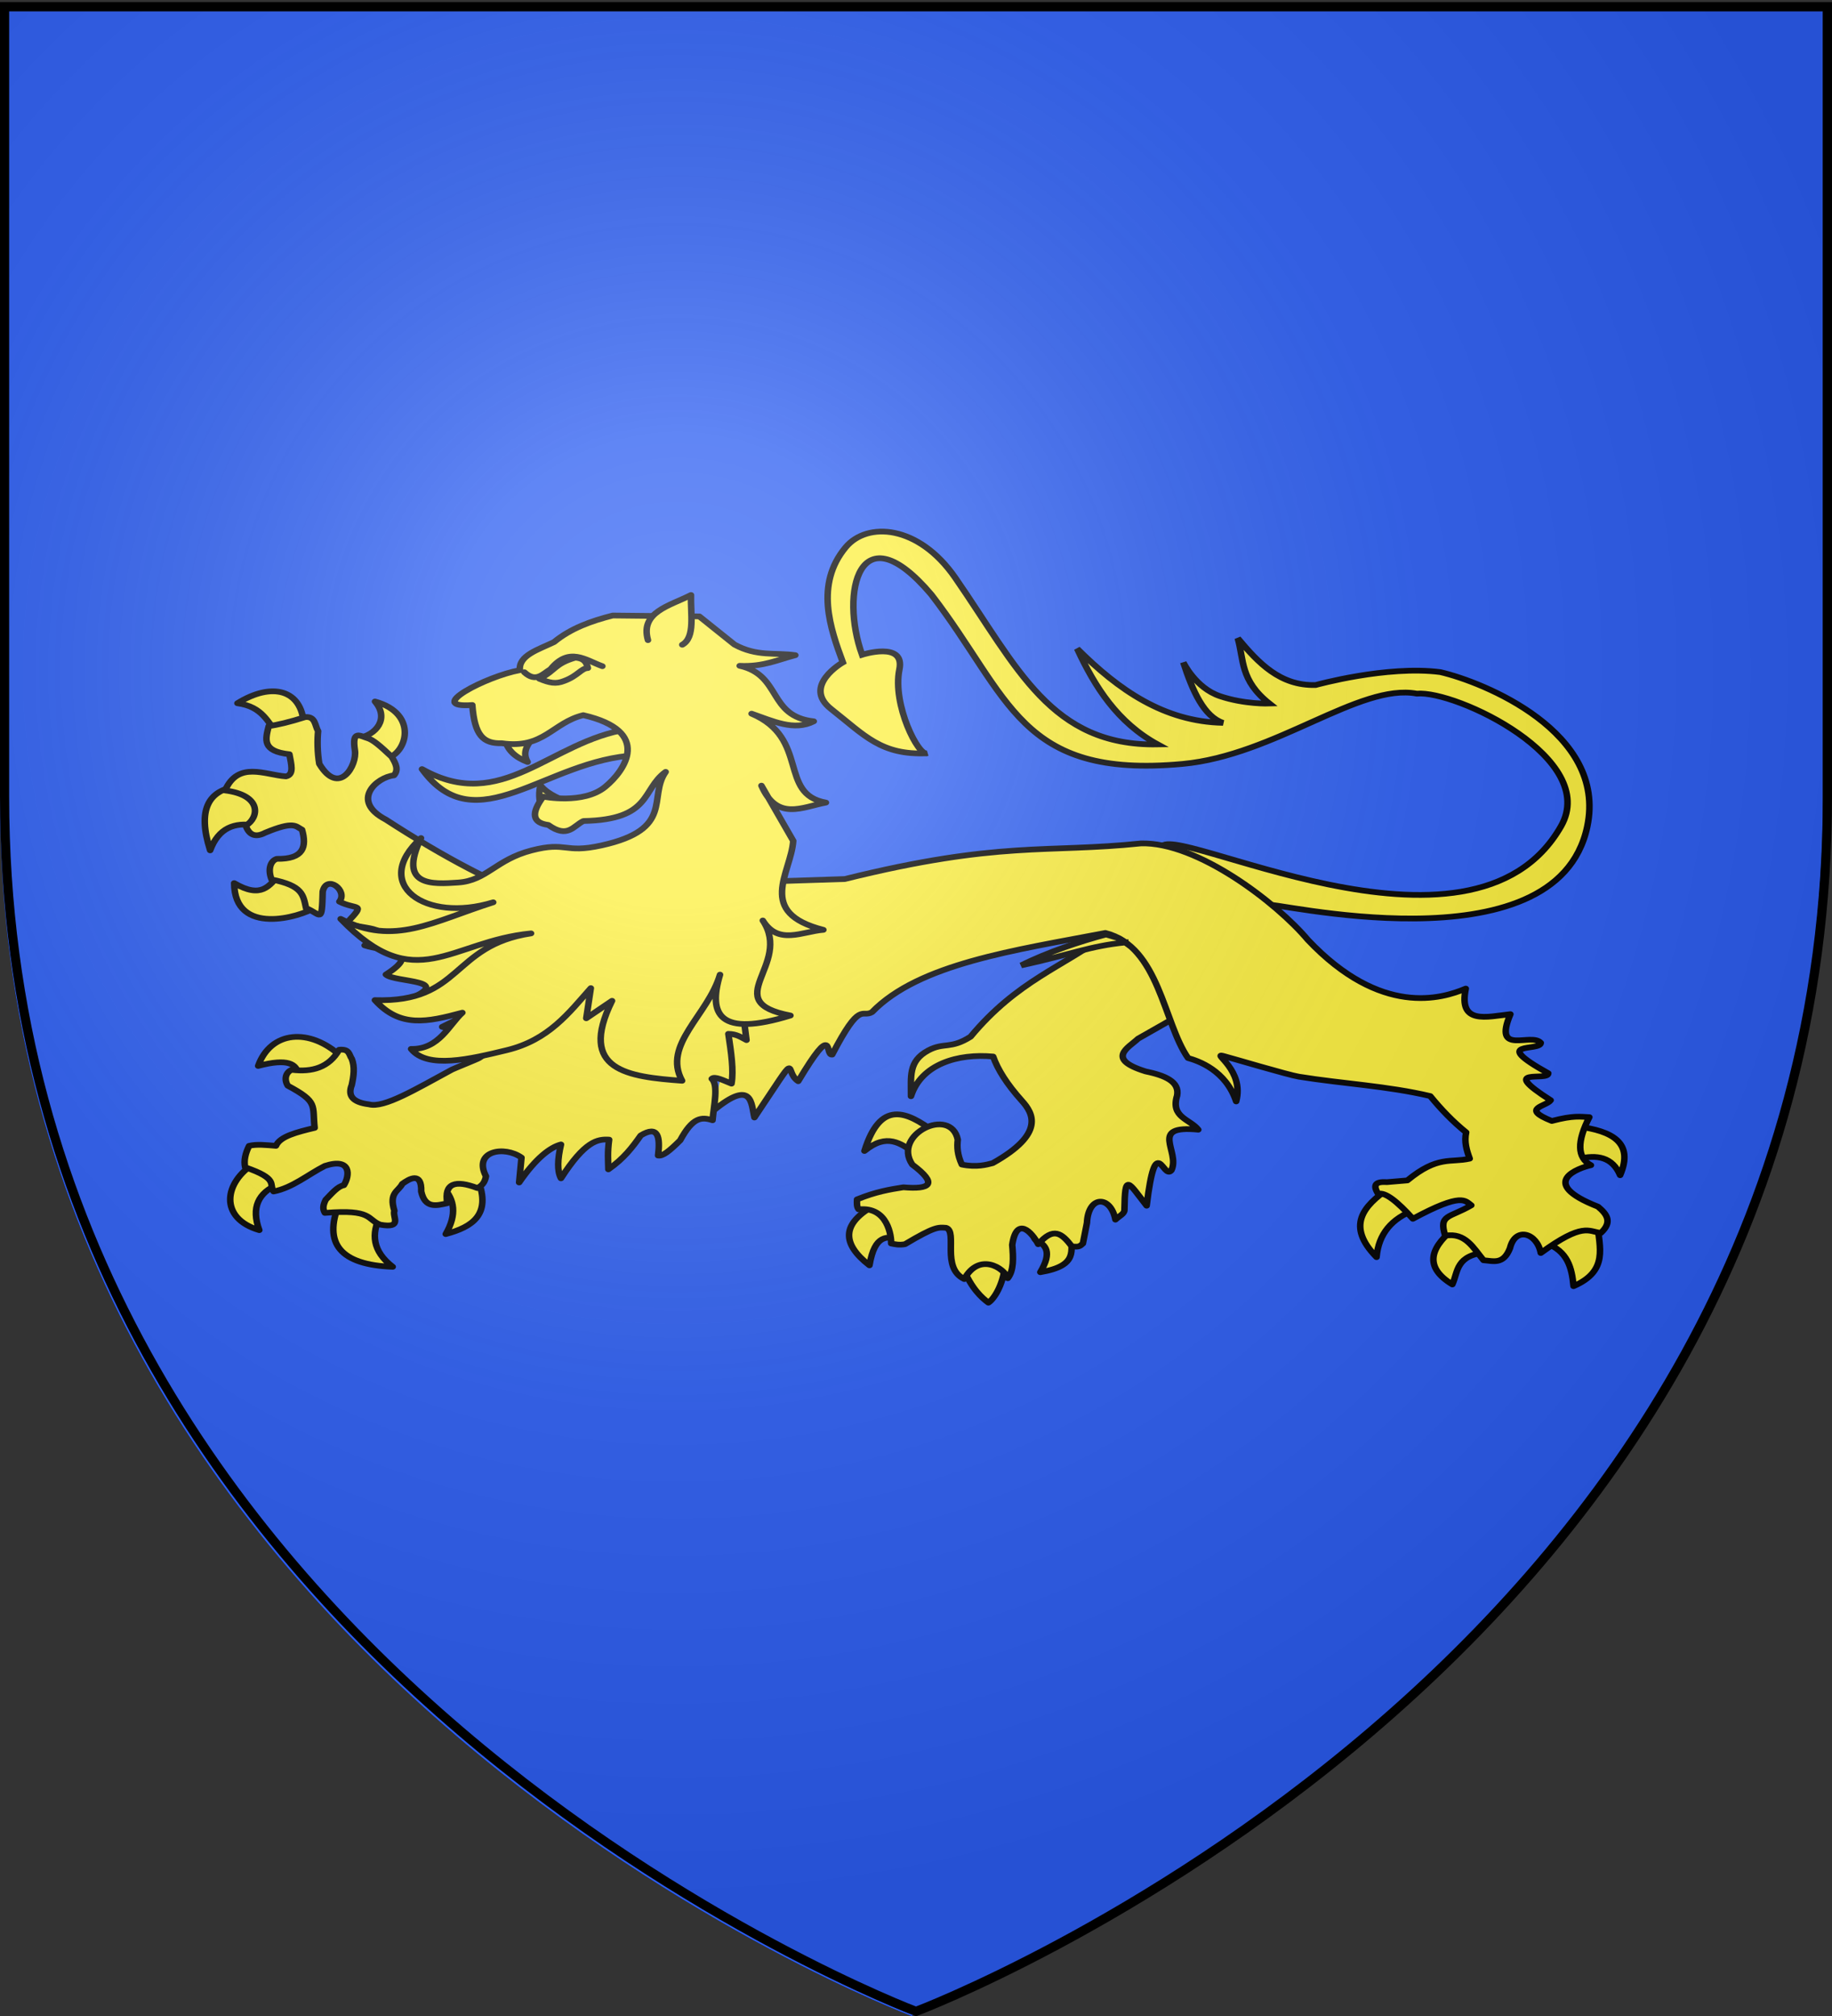
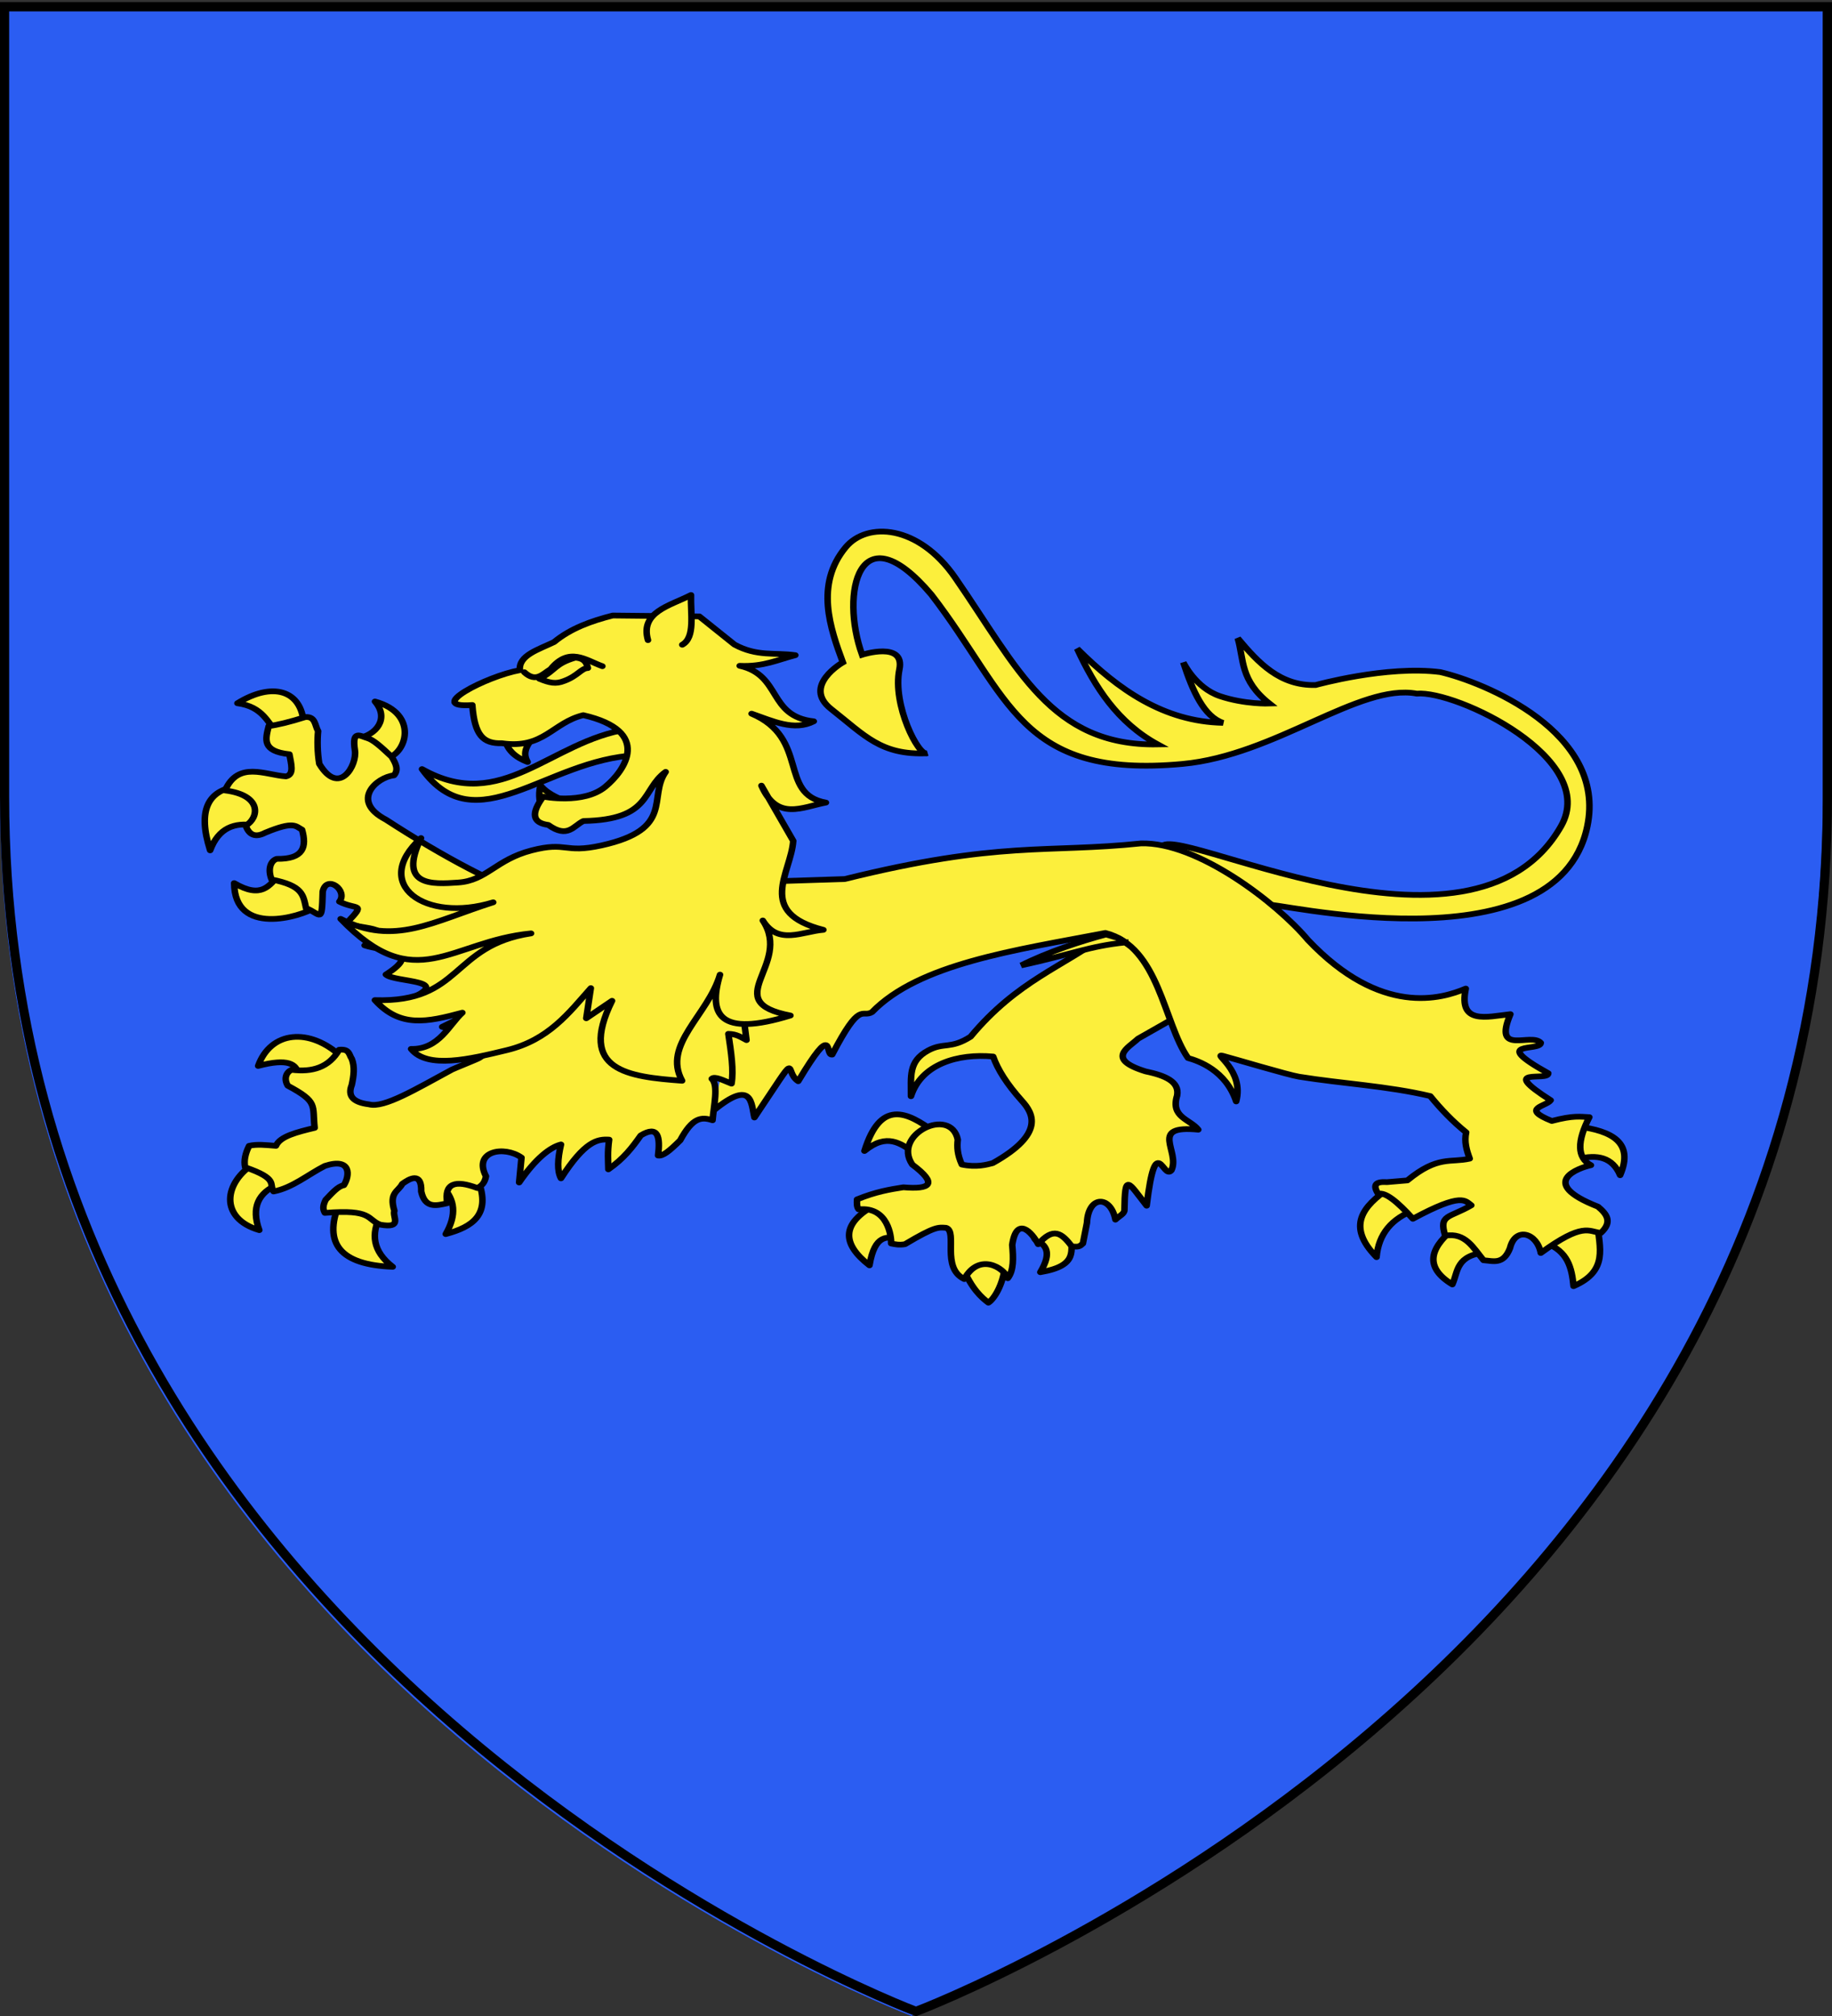
<svg xmlns="http://www.w3.org/2000/svg" xmlns:xlink="http://www.w3.org/1999/xlink" width="600" height="660" version="1.0">
  <rect width="100%" height="100%" fill="#333333" stroke="none" />
  <desc>Flag of Canton of Valais (Wallis)</desc>
  <defs>
    <radialGradient xlink:href="#a" id="b" cx="221.445" cy="226.331" r="300" fx="221.445" fy="226.331" gradientTransform="matrix(1.353 0 0 1.349 -77.63 -85.747)" gradientUnits="userSpaceOnUse" />
    <linearGradient id="a">
      <stop offset="0" style="stop-color:white;stop-opacity:.314" />
      <stop offset=".19" style="stop-color:white;stop-opacity:.251" />
      <stop offset=".6" style="stop-color:#6b6b6b;stop-opacity:.125" />
      <stop offset="1" style="stop-color:black;stop-opacity:.125" />
    </linearGradient>
  </defs>
  <g style="display:inline">
    <path d="M298.5 660S597 547.68 597 262.228V3.676H0v258.552C0 547.68 298.5 660 298.5 660" style="fill:#000;fill-opacity:1;fill-rule:evenodd;stroke:none;stroke-width:1px;stroke-linecap:butt;stroke-linejoin:miter;stroke-opacity:1;display:inline" />
  </g>
  <g style="display:inline">
    <path d="M0 0h600v660H0z" style="fill:none;fill-opacity:1;fill-rule:nonzero;stroke:none;stroke-width:7.56;stroke-linecap:round;stroke-linejoin:round;stroke-miterlimit:4;stroke-dasharray:none;stroke-opacity:1" />
    <path d="M0 0h600v660H0z" style="opacity:1;fill:none;fill-opacity:1;fill-rule:nonzero;stroke:none;stroke-width:7.56;stroke-linecap:round;stroke-linejoin:round;stroke-miterlimit:4;stroke-dasharray:none;stroke-opacity:1;display:inline" />
    <path d="M298.5 660S597 547.68 597 262.228V3.676H0v258.552C0 547.68 298.5 660 298.5 660" style="fill:#2b5df2;fill-opacity:1;fill-rule:evenodd;stroke:none;stroke-width:1px;stroke-linecap:butt;stroke-linejoin:miter;stroke-opacity:1;display:inline" />
    <g style="fill:#fcef3c;stroke-width:2.871;stroke-miterlimit:4;stroke-dasharray:none">
      <path d="M467.945 188.603c-.41-2.551 127.49 34.137 141.087-39.19 8.844-47.689-45.944-72.68-64.605-77.59-23.516-3.47-54.788 6.486-54.788 6.486-15.599.52-25.14-11.042-34.244-23.477 2.752 10.749.907 21.057 13.923 32.793 0 0-10.915.454-21.73-3.714-10.816-4.167-16.136-16.967-16.136-16.967 4.169 14.637 9.1 27.195 17.474 30.37-26.025-.599-45.984-16.62-64.135-37.24 7.877 19.393 17.767 37.056 35.408 48.062-46.883.948-61.55-38.37-89.015-83.701-16.19-26.72-38.756-28.207-48.169-15.276-13.625 18.719-6.69 40.88-1.232 57.779 0 0-18.08 11.789-5.186 23.386 14.954 13.45 21.968 23.274 42.207 22.273-3.653 1.796-15.367-24.333-12.162-42.13 2.58-14.326-16.404-7.348-16.404-7.348-9.747-30.943-1.326-73.118 30.454-30.222 34.742 51.521 38.569 92.58 110.422 85.034 40.809-4.286 77.827-40.693 102.959-35.299 17.23-1.777 80.396 32.611 63.427 66.59-39.445 78.985-174.186-4.596-175.773 10.985z" style="fill:#fcef3c;fill-opacity:1;fill-rule:evenodd;stroke:#000;stroke-width:2.871;stroke-linecap:butt;stroke-linejoin:miter;stroke-miterlimit:4;stroke-opacity:1;stroke-dasharray:none;display:inline" transform="matrix(.745 0 0 .652 66.113 173.205)" />
      <g style="fill:#fcef3c;fill-opacity:1;stroke:#000;stroke-width:2.871;stroke-linecap:round;stroke-linejoin:round;stroke-miterlimit:4;stroke-opacity:1;stroke-dasharray:none">
        <g style="fill:#fcef3c;fill-opacity:1;stroke:#000;stroke-width:2.871;stroke-linecap:round;stroke-linejoin:round;stroke-miterlimit:4;stroke-opacity:1;stroke-dasharray:none">
          <path d="M370.348 418.672c-.757-.409 10.795-7.444 8.59-10.554-12.166-10.39-23.678-16.2-30.678 9.572 9.986-9.293 15.908-3.68 22.088.982M363.967 461.867c1.628 1.905-2.466-25.398-10.799-17.18-15.35 9.456-14.821 19.668-2.7 30.433 2.355-16.002 7.957-14.468 13.5-13.253M410.107 474.874c1.215-2.802-4.352-5.085-9.77-5.373-5.419-.288-10.69 1.42-8.882 6.6 3.876 10.775 8.42 15.311 11.29 17.762 2.197-1.594 6.432-8.372 7.362-18.989M439.313 460.149c.65-7.01-20.039-.25-15.707 2.208 4.331 2.458 7.325 5.986 1.963 16.199 17.299-3.31 13.094-11.398 13.744-18.407" style="color:#000;fill:#fcef3c;fill-opacity:1;fill-rule:nonzero;stroke:#000;stroke-width:2.871;stroke-linecap:round;stroke-linejoin:round;stroke-miterlimit:4;stroke-opacity:1;stroke-dasharray:none;stroke-dashoffset:0;marker:none;visibility:visible;display:inline;overflow:visible" transform="matrix(.745 0 0 .652 23.664 104.474)" />
        </g>
        <path d="m492.857 341.648-32.143-42.857-6.428 10.357c-18.413 15.916-38.875 22.983-59.38 51.176-8.836 6.413-11.72 2.676-18.6 6.886-8.916 5.455-7.492 13.316-7.592 23.008 4.572-16.176 20.645-21.584 36.127-19.943 1.956 6.388 5.952 13.73 12.659 22.266 4.762 6.049 10.444 16.408-12.857 31.25-2.605.784-7.158 2.256-13.572.714-2-5.01-2.148-8.908-1.785-12.5-3.053-16.933-29.002-2.667-20 12.5 11.418 9.784 7.944 12.577-3.929 11.429-6 1.082-12.03 2.197-20.357 6.071-.103 2.008-.12 3.93.714 5 12.975-1.523 14.38 13.75 14.286 17.143 1.743.4 3.407.878 6.071.357 13.232-8.99 14.574-8.51 18.066-8.224 5.236 1.901-2.33 19.983 8.006 25.724 6.519-13.556 17.544-5.644 19.122-.407 2.651-3.864 2.493-10.134 1.95-16.736 1.912-14.658 8.578-6.534 11.428-.357 6.71-8.802 10.286-5.589 14.766 1.071 3.193.456 3.534-.032 4.877-1.428l1.785-10.357c.576-13.898 10.386-13.917 12.52-1.622 1.708-1.847 3.929-2.894 3.955-4.808.259-18.75 1.395-14.362 9.77-2.182 4.048-38.307 7.273-12.429 10.898-17.817 3.977-9.567-10.244-22.815 11.786-20.357-3.538-5.327-12.31-6.073-9.286-17.143 1.135-7.074-5.427-10.116-13.928-12.143-17.708-6.305-7.334-11.964-3.215-16.428l15.368-9.98z" style="color:#000;fill:#fcef3c;fill-opacity:1;fill-rule:nonzero;stroke:#000;stroke-width:2.871;stroke-linecap:round;stroke-linejoin:round;stroke-miterlimit:4;stroke-opacity:1;stroke-dasharray:none;stroke-dashoffset:0;marker:none;visibility:visible;display:inline;overflow:visible" transform="matrix(.745 0 0 .652 23.664 104.474)" />
      </g>
      <g style="fill:#fcef3c;fill-opacity:1;stroke:#000;stroke-width:2.871;stroke-linecap:round;stroke-linejoin:round;stroke-miterlimit:4;stroke-opacity:1;stroke-dasharray:none">
        <g style="fill:#fcef3c;fill-opacity:1;stroke:#000;stroke-width:2.871;stroke-linecap:round;stroke-linejoin:round;stroke-miterlimit:4;stroke-opacity:1;stroke-dasharray:none">
          <path d="M101.78 203.343c1.028 2.82-1.806 3.334-11.218 5.244-4.701-5.94-6.659-13.958-17.946-15.708 15.229-10.814 28.246-6.806 29.164 10.464M137.93 220.613c.034 6.186-11.615-7.015-12.145-10.284 7.637-1.403 13.801-9.663 7.303-18.322 19.426 6.085 13.916 26.579 4.842 28.606M80.254 254.236c8.912 1.745 4.797-21.628-7.853-19.634s-17.447 11.84-11.78 32.15c3.685-11.319 10.722-14.261 19.633-12.516M106.76 295.468c-.456-12.487-15.083-24.72-15.952-16.199-4.11 4.876-7.407 12.09-19.634 3.927.203 26.901 29.11 16.958 35.586 12.272" style="color:#000;fill:#fcef3c;fill-opacity:1;fill-rule:nonzero;stroke:#000;stroke-width:2.871;stroke-linecap:round;stroke-linejoin:round;stroke-miterlimit:4;stroke-opacity:1;stroke-dasharray:none;stroke-dashoffset:0;marker:none;visibility:visible;display:inline;overflow:visible" transform="matrix(.745 0 0 .652 23.664 104.474)" />
        </g>
        <path d="m201.273 362.933 16.667-58.336-10.354-11.87c-21.132-8.553-44.528-22.764-69.7-41.416-15.87-9.446-4.056-21.346 3.535-22.223 2.147-2.813.865-5.86-1.01-9.344-5.15-5.56-8.147-8.492-10.606-9.344-3.083-.983-6.981-4.486-5.556 6.061 1.1 7.46-6.893 23.512-15.658 6.818-.84-5.721-.909-11.936-.505-16.414-1.452-2.757-1.069-7.35-5.556-7.072-7.138 2.57-12.39 3.997-16.162 4.546-1.474 6.687-3.057 12.625 9.091 14.142.725 4.758 2.268 10.218-1.515 11.112-9.149-.696-20.961-7.919-26.769 7.071 16.439 2.323 14.95 13.708 9.092 17.678q2.273 7.323 8.586 3.535c12.794-6.071 13.328-3.198 16.162-1.515 2.091 8.47.847 14.875-11.111 14.647-2.842 1.047-4.007 5.38-2.273 10.354 13.729 3.13 13.868 7.692 15.152 14.395 6.599 2.982 6.932 8.39 7.324-8.334 1.708-8.835 11.224-.474 7.323 5.05 7.45 4.352 11.94.293 3.536 10.355 2.422 3.843 25.147 1.351 7.576 11.617 7.824 3.116 26.39 2.204 9.344 14.647 3.871 4.13 31.737 2.396 8.586 13.132 36.039 5.306 22.756 9.118 16.163 13.132l23.738 6.566z" style="color:#000;fill:#fcef3c;fill-opacity:1;fill-rule:nonzero;stroke:#000;stroke-width:2.871;stroke-linecap:round;stroke-linejoin:round;stroke-miterlimit:4;stroke-opacity:1;stroke-dasharray:none;stroke-dashoffset:0;marker:none;visibility:visible;display:inline;overflow:visible" transform="matrix(.745 0 0 .652 23.664 104.474)" />
      </g>
      <g style="fill:#fcef3c;stroke-width:2.871;stroke-miterlimit:4;stroke-dasharray:none">
        <g style="fill:#fcef3c;fill-opacity:1;stroke:#000;stroke-width:2.871;stroke-linecap:round;stroke-linejoin:round;stroke-miterlimit:4;stroke-opacity:1;stroke-dasharray:none">
          <path d="M80.5 423.58c-14.068 9.796-15.988 27.923 1.718 33.869-3.657-11.417-.431-18.85 8.344-23.07M117.314 444.196c-7.071 19.962.527 30.677 23.56 31.66-8.945-7.875-9.518-16.588-5.399-25.77M178.425 432.415c5.78 17.186-2.499 23.436-14.235 26.997 5.028-9.914 3.79-17.32-.982-23.315M118.54 370.568c-14.28-15.274-31.367-13.028-36.813 4.418 13.159-3.965 16.864-.964 17.67 4.172" style="color:#000;fill:#fcef3c;fill-opacity:1;fill-rule:nonzero;stroke:#000;stroke-width:2.871;stroke-linecap:round;stroke-linejoin:round;stroke-miterlimit:4;stroke-opacity:1;stroke-dasharray:none;stroke-dashoffset:0;marker:none;visibility:visible;display:inline;overflow:visible" transform="matrix(.745 0 0 .652 23.664 104.474)" />
        </g>
        <g style="fill:#fcef3c;fill-opacity:1;stroke:#000;stroke-width:2.871;stroke-linecap:round;stroke-linejoin:round;stroke-miterlimit:4;stroke-opacity:1;stroke-dasharray:none">
          <path d="M578.765 436.46c-11.202 8.898-18.865 18.779-5.38 34.535.877-11.713 6.702-19.467 16.833-23.776M606.705 457.285c-10.152 9.774-12.028 19.031 0 27.42 2.586-6.536 1.416-14.806 15.272-16.14M647.66 463.88c9.868 4.062 11.573 12.615 12.322 21.692 15.657-7.732 11.18-19.818 10.587-31.064M661.891 421.708c8.446-2.408 15.201-.974 18.57 8.157 6.175-16.49-3.586-22.24-18.57-24.47" style="color:#000;fill:#fcef3c;fill-opacity:1;fill-rule:nonzero;stroke:#000;stroke-width:2.871;stroke-linecap:round;stroke-linejoin:round;stroke-miterlimit:4;stroke-opacity:1;stroke-dasharray:none;stroke-dashoffset:0;marker:none;visibility:visible;display:inline;overflow:visible" transform="matrix(.745 0 0 .652 23.664 104.474)" />
        </g>
        <path d="M282.012 397.293c17.206-16.07 16.41-3.242 17.87 3.59 21.237-36.139 12.324-23.499 19.263-18.222 16.258-31.024 11.561-12.704 14.924-13.362 12.567-27.64 12.983-18.192 17.528-21.346 20.613-24.297 62.791-31.04 102.564-39.741 23.718 6.914 25.564 45.282 36.358 62.812 4.452 1.422 16.551 6.07 21.153 21.785 3.689-15.717-10.567-24.3-5.851-22.89 4.715 1.41 28.668 9.59 33.466 10.474 19.199 3.541 38.8 4.618 57.7 9.73 4.644 6.488 9.762 12.659 15.792 18.223-.908 4.682.187 8.963 1.562 13.189-8.45 2.205-13.955-1.722-27.42 10.933l-9.024.868c-5.875-.47-5.757 2.233-3.818 5.9 3.089-1.089 8.486 3.88 15.272 12.495 21.892-13.511 22.975-8.956 25.684-6.768-9.56 6.434-14.444 4.45-11.454 15.272 8.87-1.758 12.367 6.153 16.834 12.321 4.229.33 8.723 2.426 11.627-6.074 2.373-11.078 11.923-7.568 13.536 2.43 18.63-15.488 20.922-10.824 26.379-10.065 5.276-5.533 2.647-9.485-1.215-13.19-27.274-12.21-8.079-19.613-3.124-20.825-6.159-3.773-6.103-12.02-.694-24.122-3.99-.175-6.767-1.002-16.486 1.909-14.084-6.4-2.202-7.332-.521-10.413-23.581-17.185-.966-9.172-1.041-13.536-26.297-16.702-3.449-10.695-3.298-15.272-4.086-5.458-21.226 6.863-13.362-14.404-10.487 1.326-22.912 5.402-19.61-12.842-10.491 5.056-37.186 14.393-69.418-24.47-13.363-18.221-48.438-49.291-73.408-48.418-41.487 4.936-62-1.421-130.157 17.875l-107.944 3.991-25.857 2.257c.56 47.988-11.049 72.022-26.954 83.635-.785.573-11.118 5.294-11.931 5.795-15.852 9.766-29.887 19.49-36.433 17.472-7.442-1.036-9.443-4.52-7.636-9.719.866-4.57 1.419-9.076 0-13.189-1.23-1.97-.915-5.098-5.553-4.512-4.434 8.874-11.771 11.357-20.825 10.065-2.256.99-3.683 4.274-1.736 7.983 13.499 8.258 10.702 9.685 11.801 21.173-7.633 2.101-15.248 4.211-17.007 9.024-4.196-.394-8.497-.944-11.8 0-1.652 3.801-2.396 7.42-1.736 10.76 14.794 5.82 10.356 8.436 12.495 12.147 8.33-1.849 15.062-8.495 22.56-12.842 11.739-4.394 10.986 4.937 8.33 9.719-2.66.476-5.322 4.17-7.983 7.288-1.606 3.69-1.004 5.17-.347 6.595 21.034-1.986 18.334 3.28 24.296 5.9 10.127 2.075 5.252-4.034 6.248-6.941-2.475-9.233 1.781-9.717 3.47-13.536 3.156-2.636 8.591-6.28 8.33 3.817 1.692 8.652 6.609 7.164 11.454 5.9-1.52-10.187 3.614-11.78 13.19-7.635 1.87-.97 3.33-2.626 3.818-5.9-5.774-12.783 8.114-15.527 15.618-9.372l-1.04 12.495c7.388-12.275 13.777-17.752 18.395-19.09-1.507 7.392-1.73 13.315 0 17.008 10.552-18.712 16.078-19.832 21.172-19.437-.8 6.684-.409 10.393-.347 14.925 6.784-5.378 10.63-11.175 14.23-17.007 7.738-5.39 8.623.76 7.636 10.065 2.084.42 4.948-2.228 9.719-7.636 5.47-11.571 9.334-11.876 14.23-10.065.495-7.098 2.727-17.666-.347-20.825 1.219-1.533 5.283.917 8.677 2.43 1.038-6.53-.167-15.75-1.388-24.99 3.655.046 5.64 1.764 7.983 3.123-.915-8.678-1.89-17.136-4.165-20.825" style="color:#000;fill:#fcef3c;fill-opacity:1;fill-rule:nonzero;stroke:#000;stroke-width:2.871;stroke-linecap:round;stroke-linejoin:round;stroke-miterlimit:4;stroke-opacity:1;stroke-dasharray:none;stroke-dashoffset:0;marker:none;visibility:visible;display:inline;overflow:visible" transform="matrix(.745 0 0 .652 23.664 104.474)" />
      </g>
      <path d="M405.916 207.59c-3.294-2.606-1.555-1.658-8.463-4.024-11.142 3.428-25.263 8.654-37.263 15.51 21.428-5.298 30.298-9.772 45.726-11.487z" style="fill:#fcef3c;fill-opacity:1;fill-rule:evenodd;stroke:#000;stroke-width:2.871;stroke-linecap:butt;stroke-linejoin:miter;stroke-miterlimit:4;stroke-opacity:1;stroke-dasharray:none" transform="matrix(.745 0 0 .652 66.113 173.205)" />
      <g style="fill:#fcef3c;stroke-width:1.94;stroke-miterlimit:4;stroke-dasharray:none">
        <path d="M130.005 65.064c.468-2.78-.012-4.75 1.44-8.37 1.784 3.757 5.17 5.463 7.891 8.022" style="fill:#fcef3c;fill-rule:evenodd;stroke:#000;stroke-width:1.94;stroke-linecap:round;stroke-linejoin:round;stroke-miterlimit:4;stroke-opacity:1;stroke-dasharray:none" transform="matrix(1.084 -.17 .194 .95 23.52 225.59)" />
        <path d="M160.416 42.561c-23.462-.176-41.957 21.74-62.677 2.503 11.405 27.863 36.797 3.248 63.637 6.61z" style="fill:#fcef3c;fill-opacity:1;fill-rule:evenodd;stroke:#000;stroke-width:1.94;stroke-linecap:round;stroke-linejoin:round;stroke-miterlimit:4;stroke-opacity:1;stroke-dasharray:none" transform="matrix(1.084 -.17 .194 .95 23.52 225.59)" />
        <path d="M123.809 39.883c.164 3.485 2.049 6.213 5.276 8.351-1.37-4.462 2.28-6.768 4.604-9.643" style="fill:#fcef3c;fill-rule:evenodd;stroke:#000;stroke-width:1.94;stroke-linecap:round;stroke-linejoin:round;stroke-miterlimit:4;stroke-opacity:1;stroke-dasharray:none" transform="matrix(1.084 -.17 .194 .95 23.52 225.59)" />
        <path d="m134.071 127.056-3.138 9.82 8.594-4.479c-14.353 21.547.248 26.216 15.734 30.37-3.7-13.131 11.461-20.479 17.44-33.456-5.957 12.79-3.95 20.932 18.167 17.341-20.624-8.53 3.697-16.703-2.406-33.177 3.05 9.169 10.864 5.736 17.17 6.29-18.81-9.304-6.072-20.62-3.503-31.288l-6.007-20.105c2.442 12.78 10.738 9.27 17.858 9.036-13.548-5.343-.844-22.298-16.438-33.577 5.767 3.575 11.446 8.15 17.738 5.806-13.203-4.097-6.577-17.066-18.358-22.416 6.895 1.622 11.524-.06 16.913-.632-5.721-2.03-11.345-1.448-17.188-6.75l-8.596-11.23-25.293-4.832c-6.614.7-13.036 2.058-18.764 5.783-5.021 1.709-11.215 2.56-11.69 7.597-10.1.245-30.448 7.81-16.01 9.146-1.154 10.285.878 13.515 6.374 14.316 11.906 4.213 16.077-4.242 25.506-5.11 19.275 8.924 8.942 20.685 2.105 25.102-7.431 4.801-18.688.005-18.688.005q-7.023 7.424-.222 9.71c4.889 5.689 7.33 1.585 10.533.532 20.149 3.147 18.875-7.5 26.997-12.097-6.765 7.523-.658 19.611-23.154 21.194-11.617.822-9.756-3.217-20.807-1.996s-14.936 7.734-23.396 6.88c-7.562-.763-18.026-1.753-8.219-16.789-17.586 12.841-3.819 28.632 17.295 25.229-19.007 3.254-31.567 9.581-45.645-2.455 17.34 30.009 30.684 13.178 54.866 14.817-24.225-.147-24.278 19.594-49.699 14.099 5.71 10.646 13.947 10.085 24.856 8.775-4.475 3.145-9.001 11.136-17.169 9.42 3.523 7.67 16.633 6.475 27.944 5.425 12.87-1.194 20.423-9.22 28.3-16.304" style="fill:#fcef3c;fill-rule:evenodd;stroke:#000;stroke-width:1.94;stroke-linecap:round;stroke-linejoin:round;stroke-miterlimit:4;stroke-opacity:1;stroke-dasharray:none" transform="matrix(1.084 -.17 .194 .95 23.52 225.59)" />
        <path d="M171.602 13.842c-.69-9.794 8.357-10.295 15.29-12.814-1.282 6.2-1.211 14.374-5.53 16.146M133.486 18.083c2.771 4.177 5.288 1.52 7.86.36 6.811-6.647 10.778-1.195 15.343 1.714" style="fill:#fcef3c;fill-rule:evenodd;stroke:#000;stroke-width:1.94;stroke-linecap:round;stroke-linejoin:round;stroke-miterlimit:4;stroke-opacity:1;stroke-dasharray:none" transform="matrix(1.084 -.17 .194 .95 23.52 225.59)" />
        <path d="M137.508 21.059c2.757 1.931 4.437 2.695 7.096 2.022 4.318-.956 5.763-3.345 7.732-3.066-.065-1.718-.312-3.37-3.045-4.133-6.557.964-6.409 3.188-11.783 5.177" style="fill:#fcef3c;fill-opacity:1;fill-rule:evenodd;stroke:#000;stroke-width:1.94;stroke-linecap:round;stroke-linejoin:round;stroke-miterlimit:4;stroke-opacity:1;stroke-dasharray:none" transform="matrix(1.084 -.17 .194 .95 23.52 225.59)" />
      </g>
    </g>
  </g>
  <g style="display:inline">
-     <path d="M300 658.5s298.5-112.32 298.5-397.772V2.176H1.5v258.552C1.5 546.18 300 658.5 300 658.5" style="opacity:1;fill:url(#b);fill-opacity:1;fill-rule:evenodd;stroke:none;stroke-width:1px;stroke-linecap:butt;stroke-linejoin:miter;stroke-opacity:1" />
-   </g>
+     </g>
  <g style="display:inline">
    <path d="M300 658.5S1.5 546.18 1.5 260.728V2.176h597v258.552C598.5 546.18 300 658.5 300 658.5z" style="opacity:1;fill:none;fill-opacity:1;fill-rule:evenodd;stroke:#000;stroke-width:3;stroke-linecap:butt;stroke-linejoin:miter;stroke-miterlimit:4;stroke-dasharray:none;stroke-opacity:1" />
  </g>
</svg>